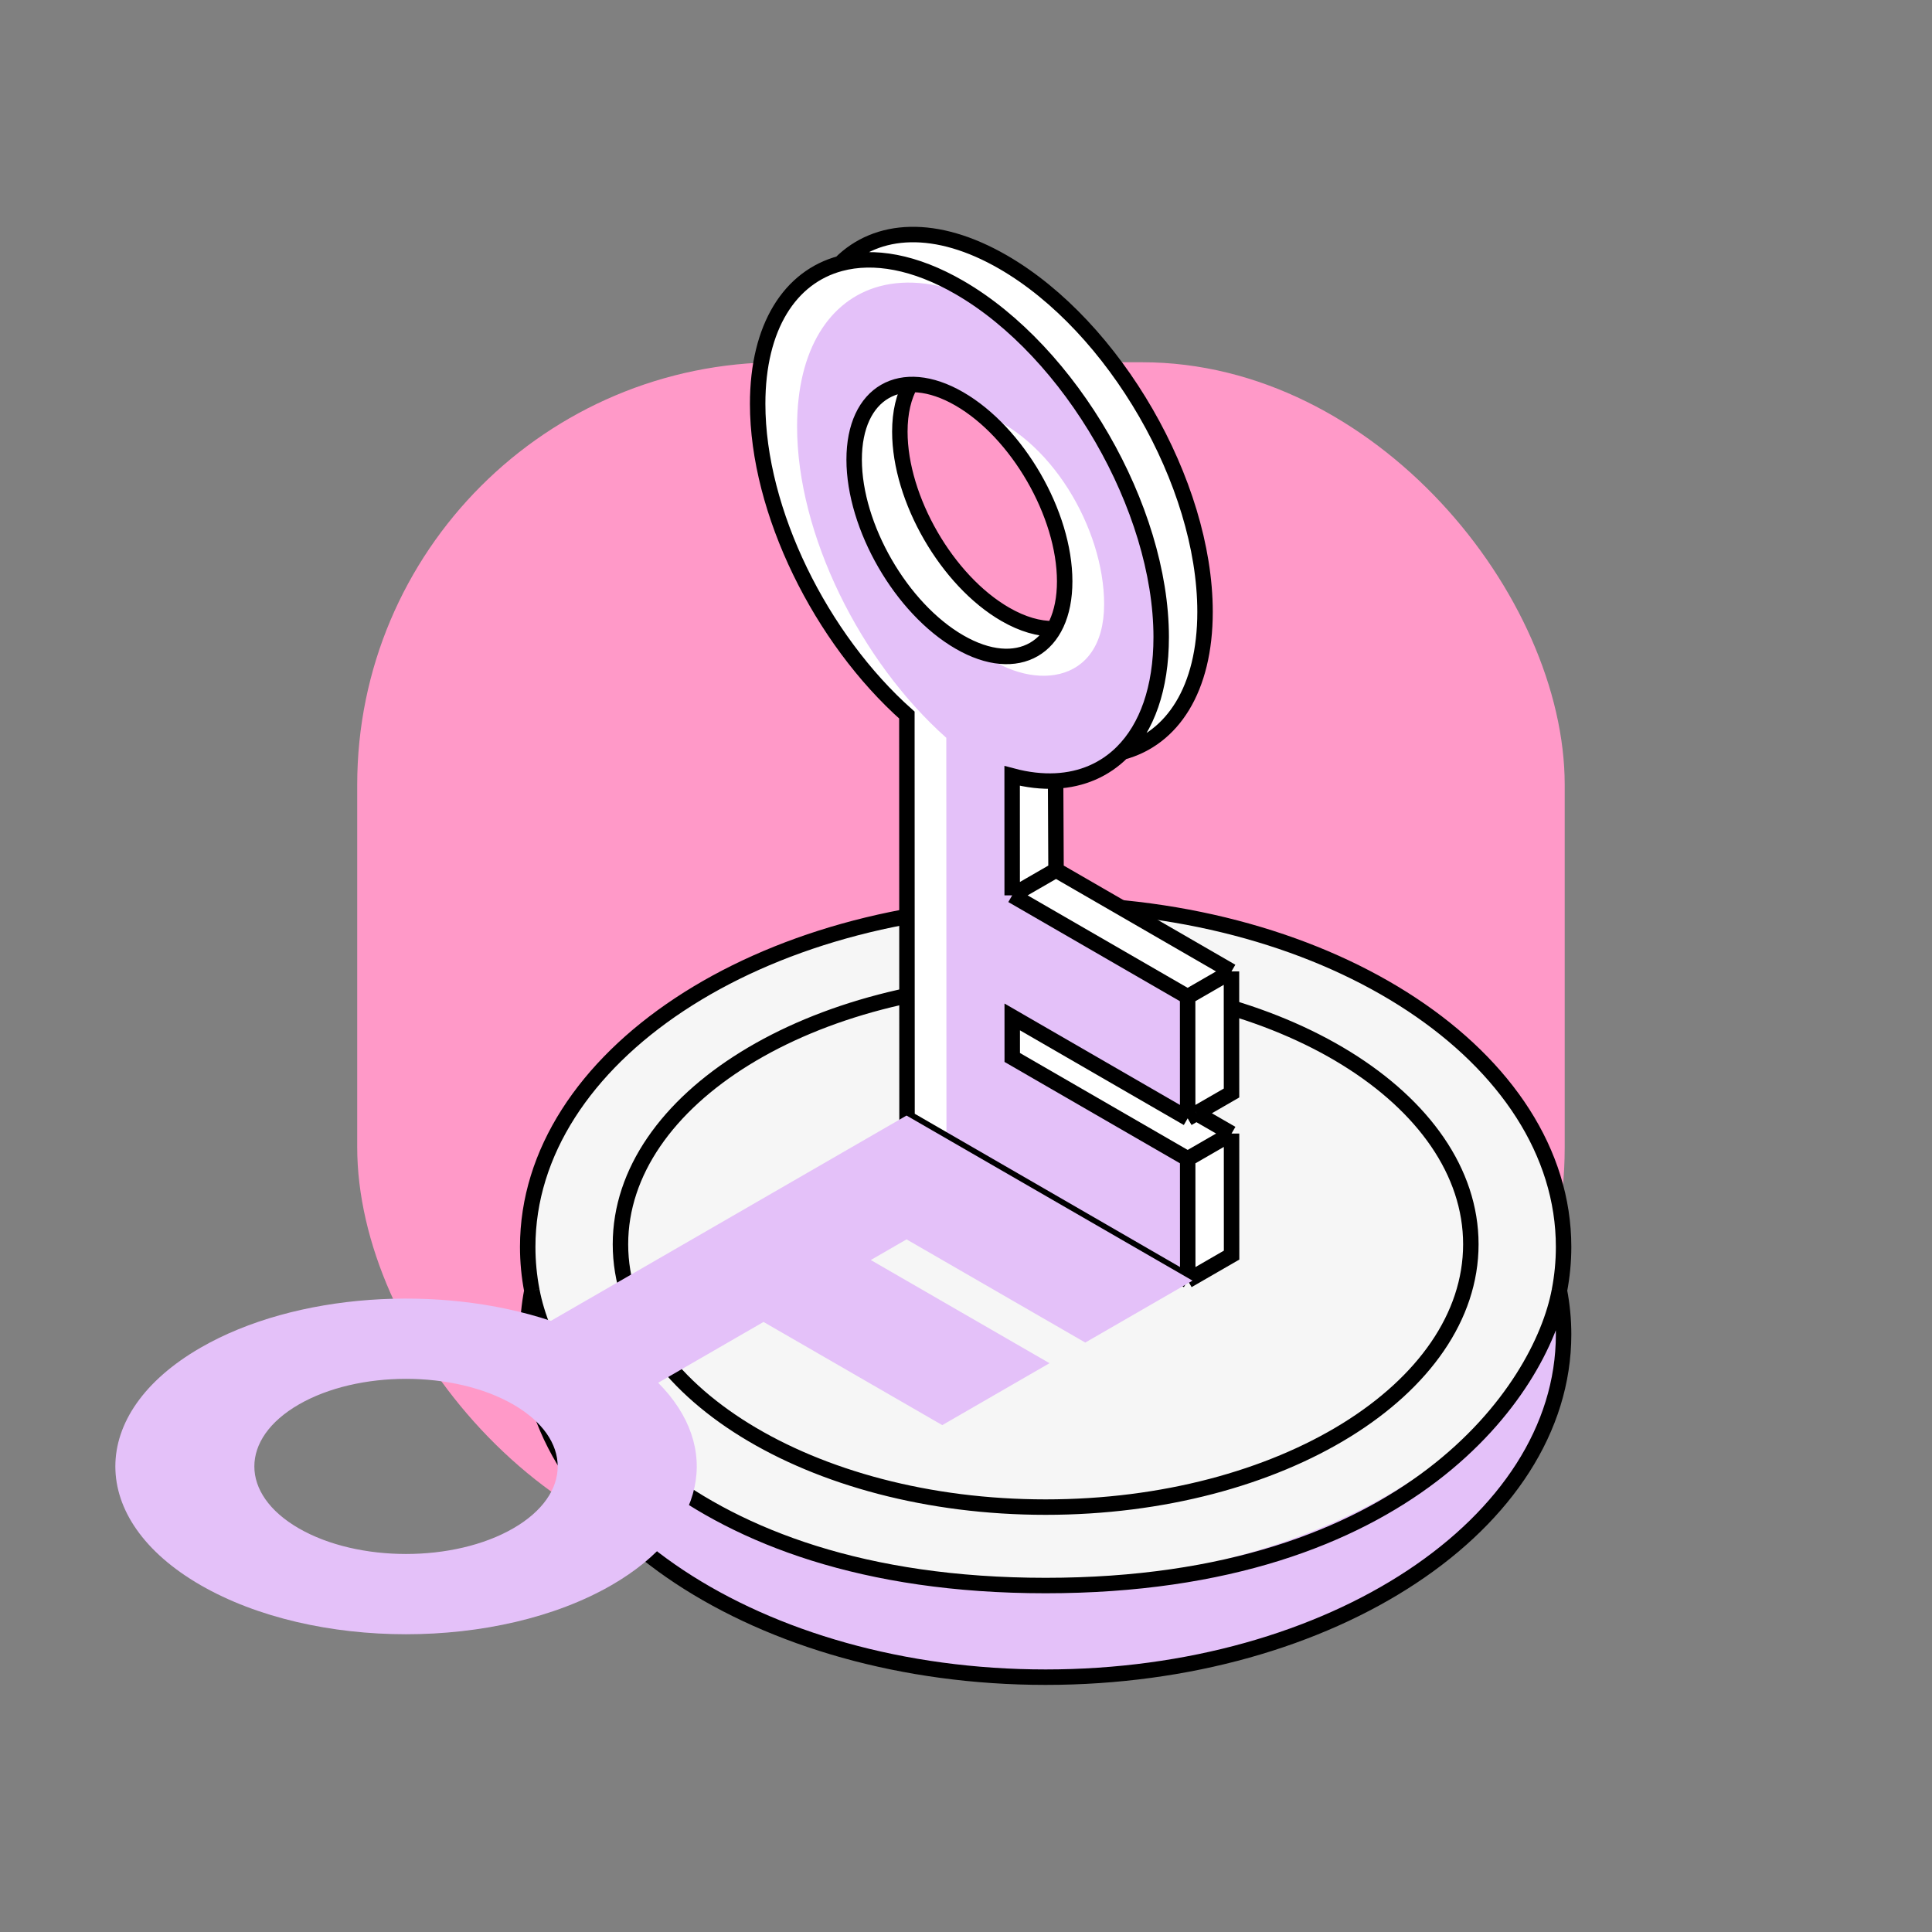
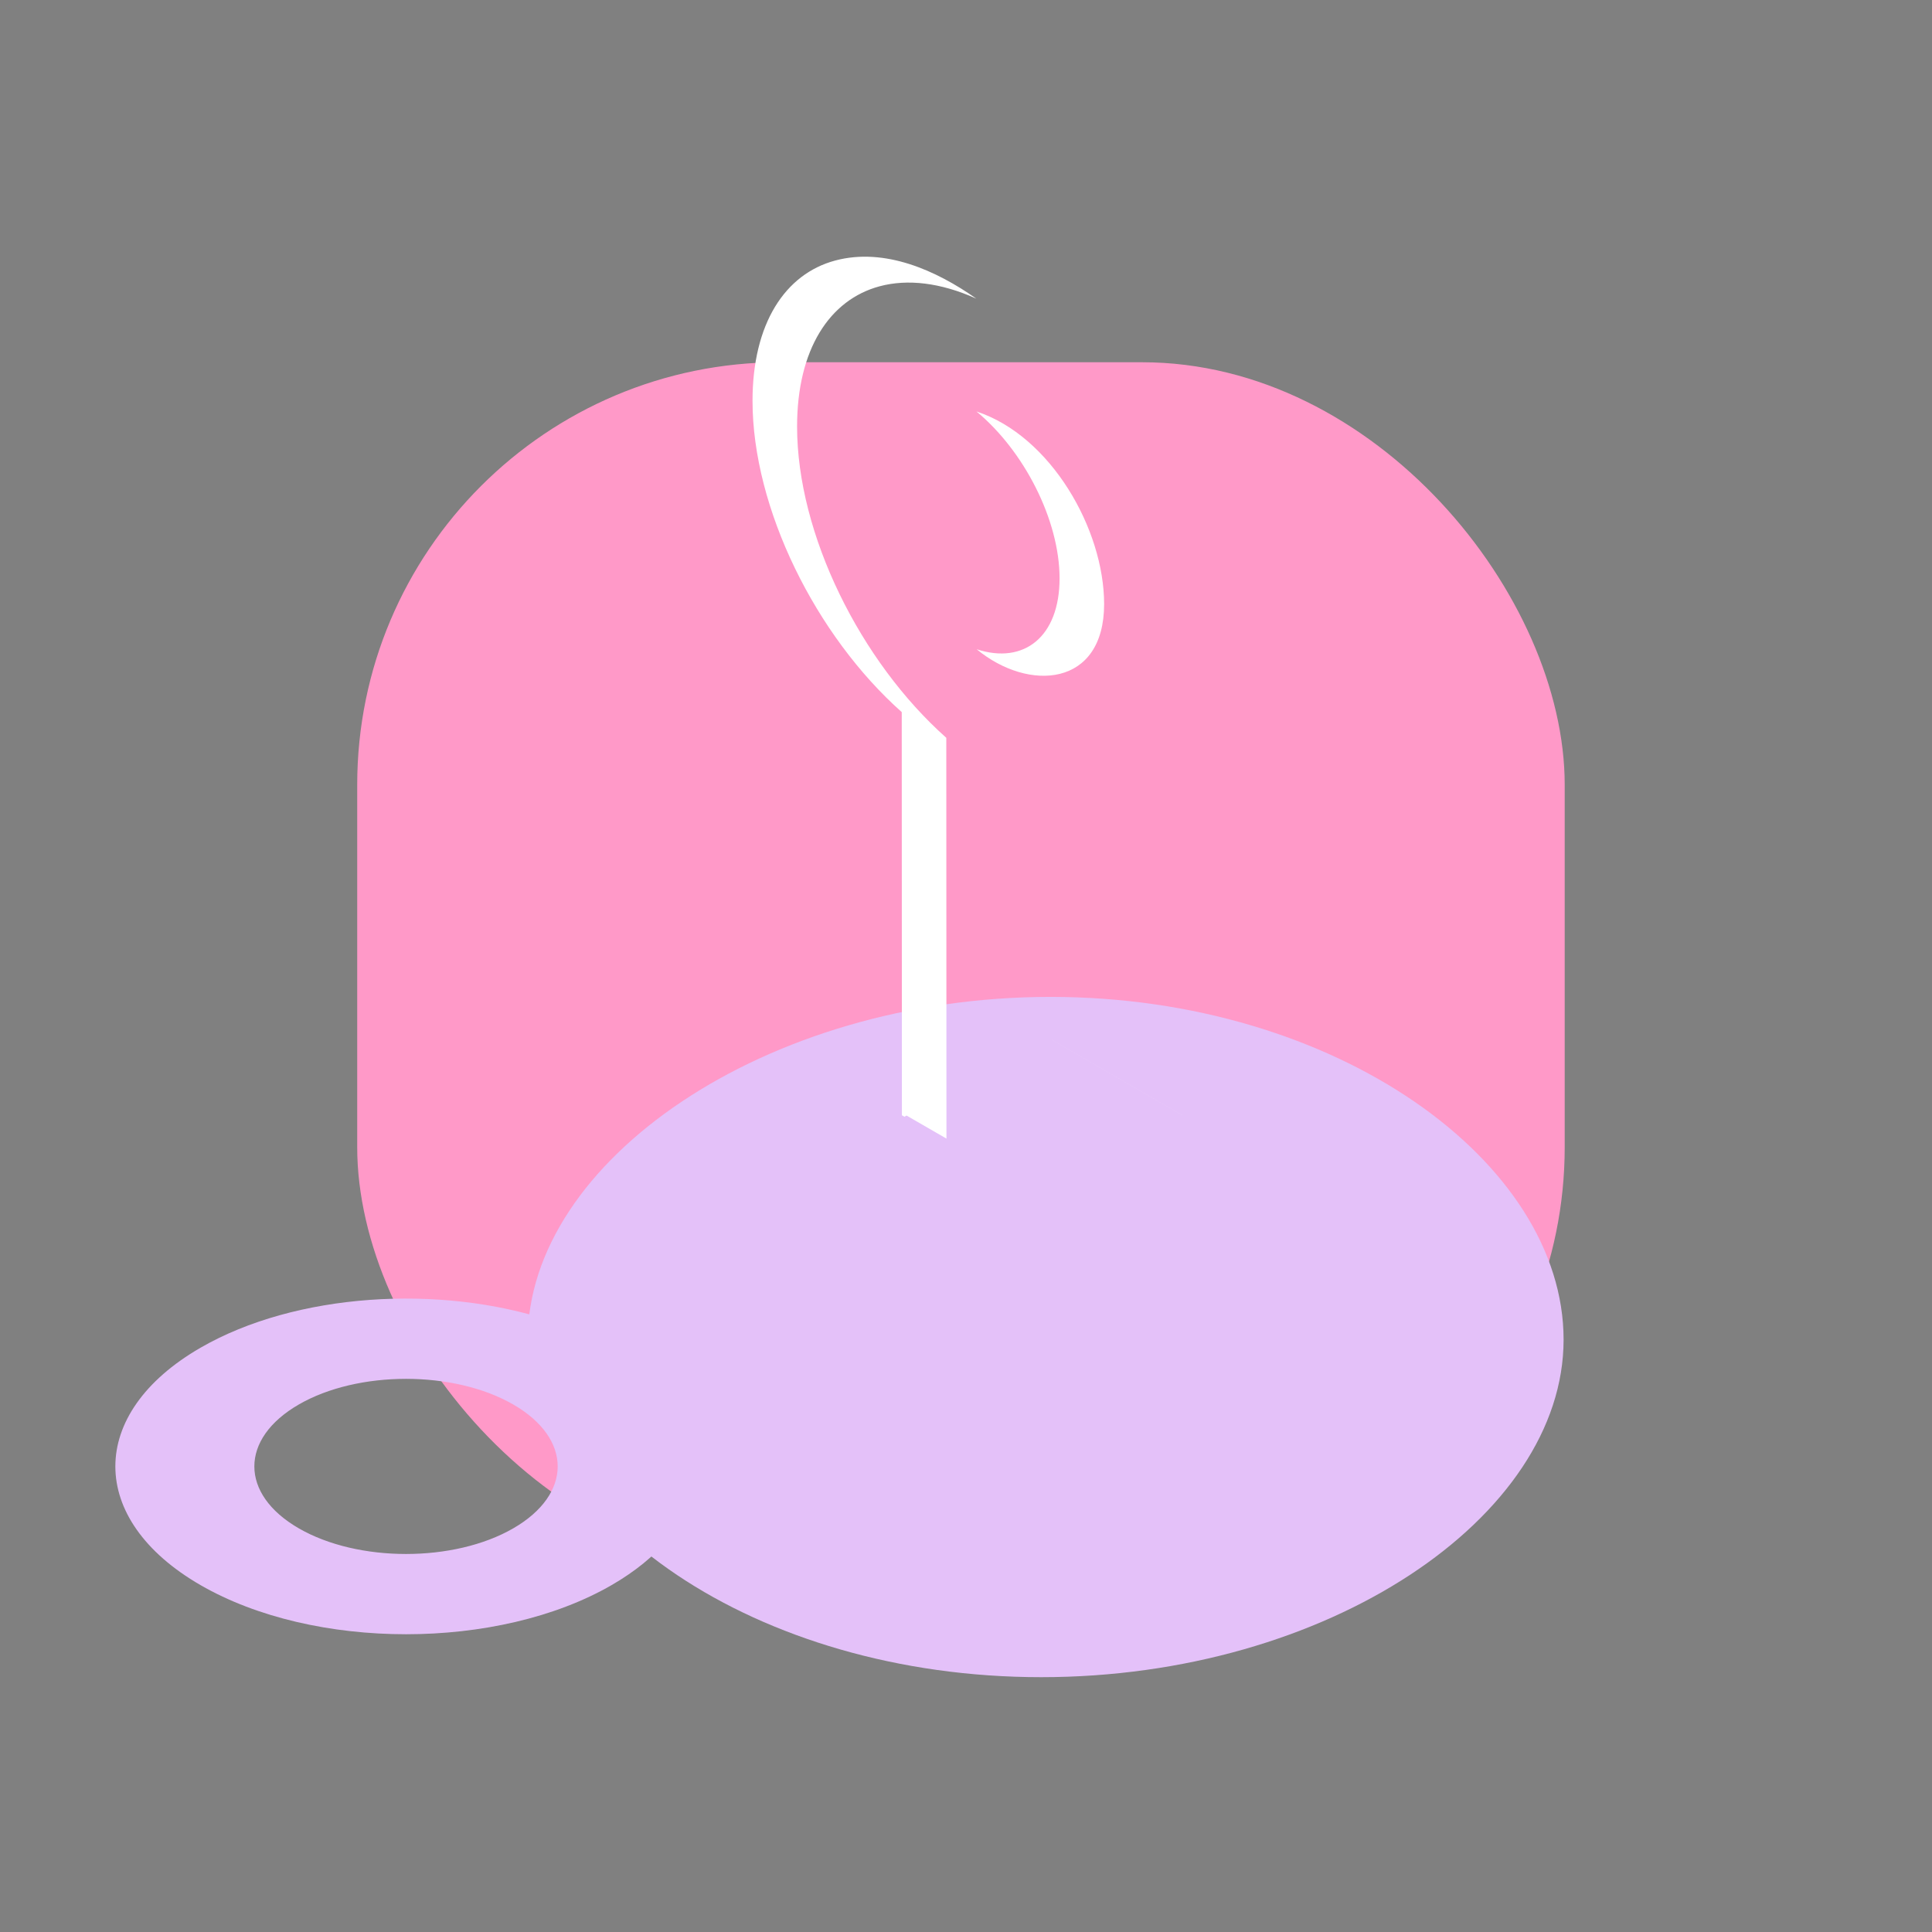
<svg xmlns="http://www.w3.org/2000/svg" width="128" height="128" viewBox="0 0 128 128" fill="none">
  <rect x="0" y="0" width="128" height="128" fill="#808080" stroke="none" />
  <rect x="23.666" y="24" width="80" height="80" rx="28" fill="#FF99C8" />
  <path d="M69.599 66.047c-18.952 0-34.637 10.924-34.637 22.708 0 11.783 15.07 22.362 34.02 22.362 18.952 0 34.61-10.579 34.61-22.362 0-11.784-15.041-22.708-33.993-22.708z" fill="#E4C1F9" />
-   <path d="M69.32 59.713c-18.95 0-34.358 11.7-34.358 23.216 0 11.516 15.07 21.855 34.02 21.855 18.952 0 34.61-10.339 34.61-21.855 0-11.515-15.32-23.216-34.271-23.216z" fill="#F6F6F6" />
-   <path d="M103.315 85.509c.182-.95.277-1.918.277-2.9 0-12.541-15.364-22.708-34.315-22.708-18.952 0-34.315 10.166-34.315 22.708 0 .982.094 1.95.277 2.9m68.076 0c.182.95.277 1.918.277 2.9 0 12.542-15.364 22.708-34.315 22.708-18.952 0-34.315-10.166-34.315-22.708 0-.982.094-1.95.277-2.9m68.076 0c-1.222 6.513-9.87 19.537-34.038 19.537S36.46 92.021 35.239 85.509m34.038-20.487c-15.557 0-28.17 7.797-28.17 17.414S53.72 99.85 69.278 99.85c15.557 0 28.169-7.797 28.169-17.414s-12.612-17.414-28.17-17.414z" stroke="#000" stroke-width="1.024" />
-   <path fill-rule="evenodd" clip-rule="evenodd" d="M63.533 76.167l-.18-30.47c-5.692-5.06-9.883-13.484-9.886-20.617-.002-5.12 2.155-8.411 5.477-9.3 2.21-.591 4.936-.119 7.885 1.585 7.383 4.267 13.37 14.637 13.374 23.164 0 3.407-.954 6.005-2.572 7.623-1.166 1.166-2.677 1.824-4.423 1.91-.902.044-1.867-.064-2.88-.334l.003 7.914 11.354 6.555-.02 8.23-2.414 1.107 2.708 1.565.003 8.055-3.339 1.711-15.09-8.698zM73.81 36.834c-.001-4.448-3.125-9.859-6.977-12.085-3.852-2.226-6.973-.424-6.971 4.025.001 4.449 3.125 9.86 6.977 12.085 3.852 2.226 6.973.424 6.971-4.025z" fill="#fff" />
-   <path fill-rule="evenodd" clip-rule="evenodd" d="M60.042 74.055l-.01-26.71c-5.692-5.06-9.883-13.484-9.886-20.617-.003-8.527 5.98-11.98 13.362-7.715 7.383 4.266 13.37 14.637 13.373 23.164.003 7.133-4.183 10.716-9.874 9.199l.003 7.914 11.623 6.717.004 8.055-11.624-6.717v2.685l11.625 6.717.003 8.055-18.599-10.747zm10.446-35.573c-.001-4.448-3.125-9.859-6.977-12.085-3.852-2.226-6.973-.424-6.972 4.025.002 4.449 3.126 9.86 6.978 12.085 3.852 2.226 6.973.424 6.971-4.025z" fill="#E4C1F9" />
  <path d="M59.743 47.179l.01 26.71 2.952 1.702-.01-26.709c-5.693-5.06-9.884-13.484-9.886-20.617-.002-5.12 2.154-8.412 5.476-9.3 1.835-.49 4.025-.249 6.403.823-2.655-1.87-6.071-3.405-9.354-2.527-3.322.889-5.479 4.18-5.477 9.3.003 7.133 4.194 15.557 9.886 20.618zm18.605 26.715v.001l-8.673-5.011v-.002l8.673 5.011zM64.694 27.261c3.145 2.598 5.504 7.19 5.505 11.055.002 3.862-2.351 5.73-5.492 4.698 3.449 2.848 8.446 2.496 8.444-2.995-.002-4.964-3.537-11.142-8.457-12.758z" fill="#fff" />
-   <path d="M67.06 59.32l-.003-7.914c1.013.27 1.978.378 2.88.334m-2.877 7.58l11.624 6.717M67.06 59.32l2.905-1.677m8.719 8.394l.003 8.055m-.003-8.055l2.905-1.677m-2.902 9.732l-11.624-6.717.001 2.685 11.624 6.717m-.001-2.685l.58-.335m-.58 3.02l.004 8.055m-.003-8.055l2.905-1.677m-2.902 9.732L60.093 74.085l-.01-26.71c-5.693-5.06-9.884-13.484-9.886-20.617-.002-5.12 2.154-8.412 5.476-9.3m23.018 67.374l2.905-1.677-.003-8.055m0 0l-2.325-1.343m2.32-9.397l.004 8.055-2.324 1.341m2.32-9.396l-11.623-6.717m0 0l-.028-5.903m0 0c1.746-.086 3.257-.744 4.423-1.91m0 0c3.322-.888 5.479-4.18 5.477-9.3-.004-8.526-5.991-18.897-13.374-23.163-4.432-2.561-8.36-2.34-10.79.09M74.36 49.83c1.618-1.618 2.573-4.216 2.572-7.623-.004-8.527-5.991-18.898-13.374-23.164-2.949-1.704-5.675-2.176-7.885-1.585m14.123 24.194c-.957.017-2.044-.289-3.195-.953-3.858-2.227-6.984-7.644-6.984-12.098 0-1.281.258-2.344.72-3.154m3.224.98c3.852 2.226 6.976 7.637 6.977 12.085.002 4.449-3.119 6.251-6.97 4.025-3.853-2.226-6.976-7.636-6.978-12.085-.002-4.449 3.12-6.25 6.971-4.025z" stroke="#000" stroke-width="1.024" />
  <path fill-rule="evenodd" clip-rule="evenodd" d="M57.692 83.48l2.37-1.368 11.84 6.836 7.106-4.102L60.06 73.908 36.5 87.51c-7.36-2.446-16.924-1.852-23.216 1.781-7.522 4.343-7.522 11.383 0 15.726 7.521 4.342 19.716 4.342 27.237 0 6.293-3.633 7.32-9.154 3.085-13.405l6.98-4.03 11.842 6.836 7.105-4.102-11.84-6.836zm-23.686 17.776c-3.925 2.266-10.287 2.266-14.211 0-3.925-2.265-3.925-5.939 0-8.204 3.924-2.266 10.286-2.266 14.21 0 3.925 2.265 3.925 5.939 0 8.204z" fill="#E4C1F9" />
</svg>